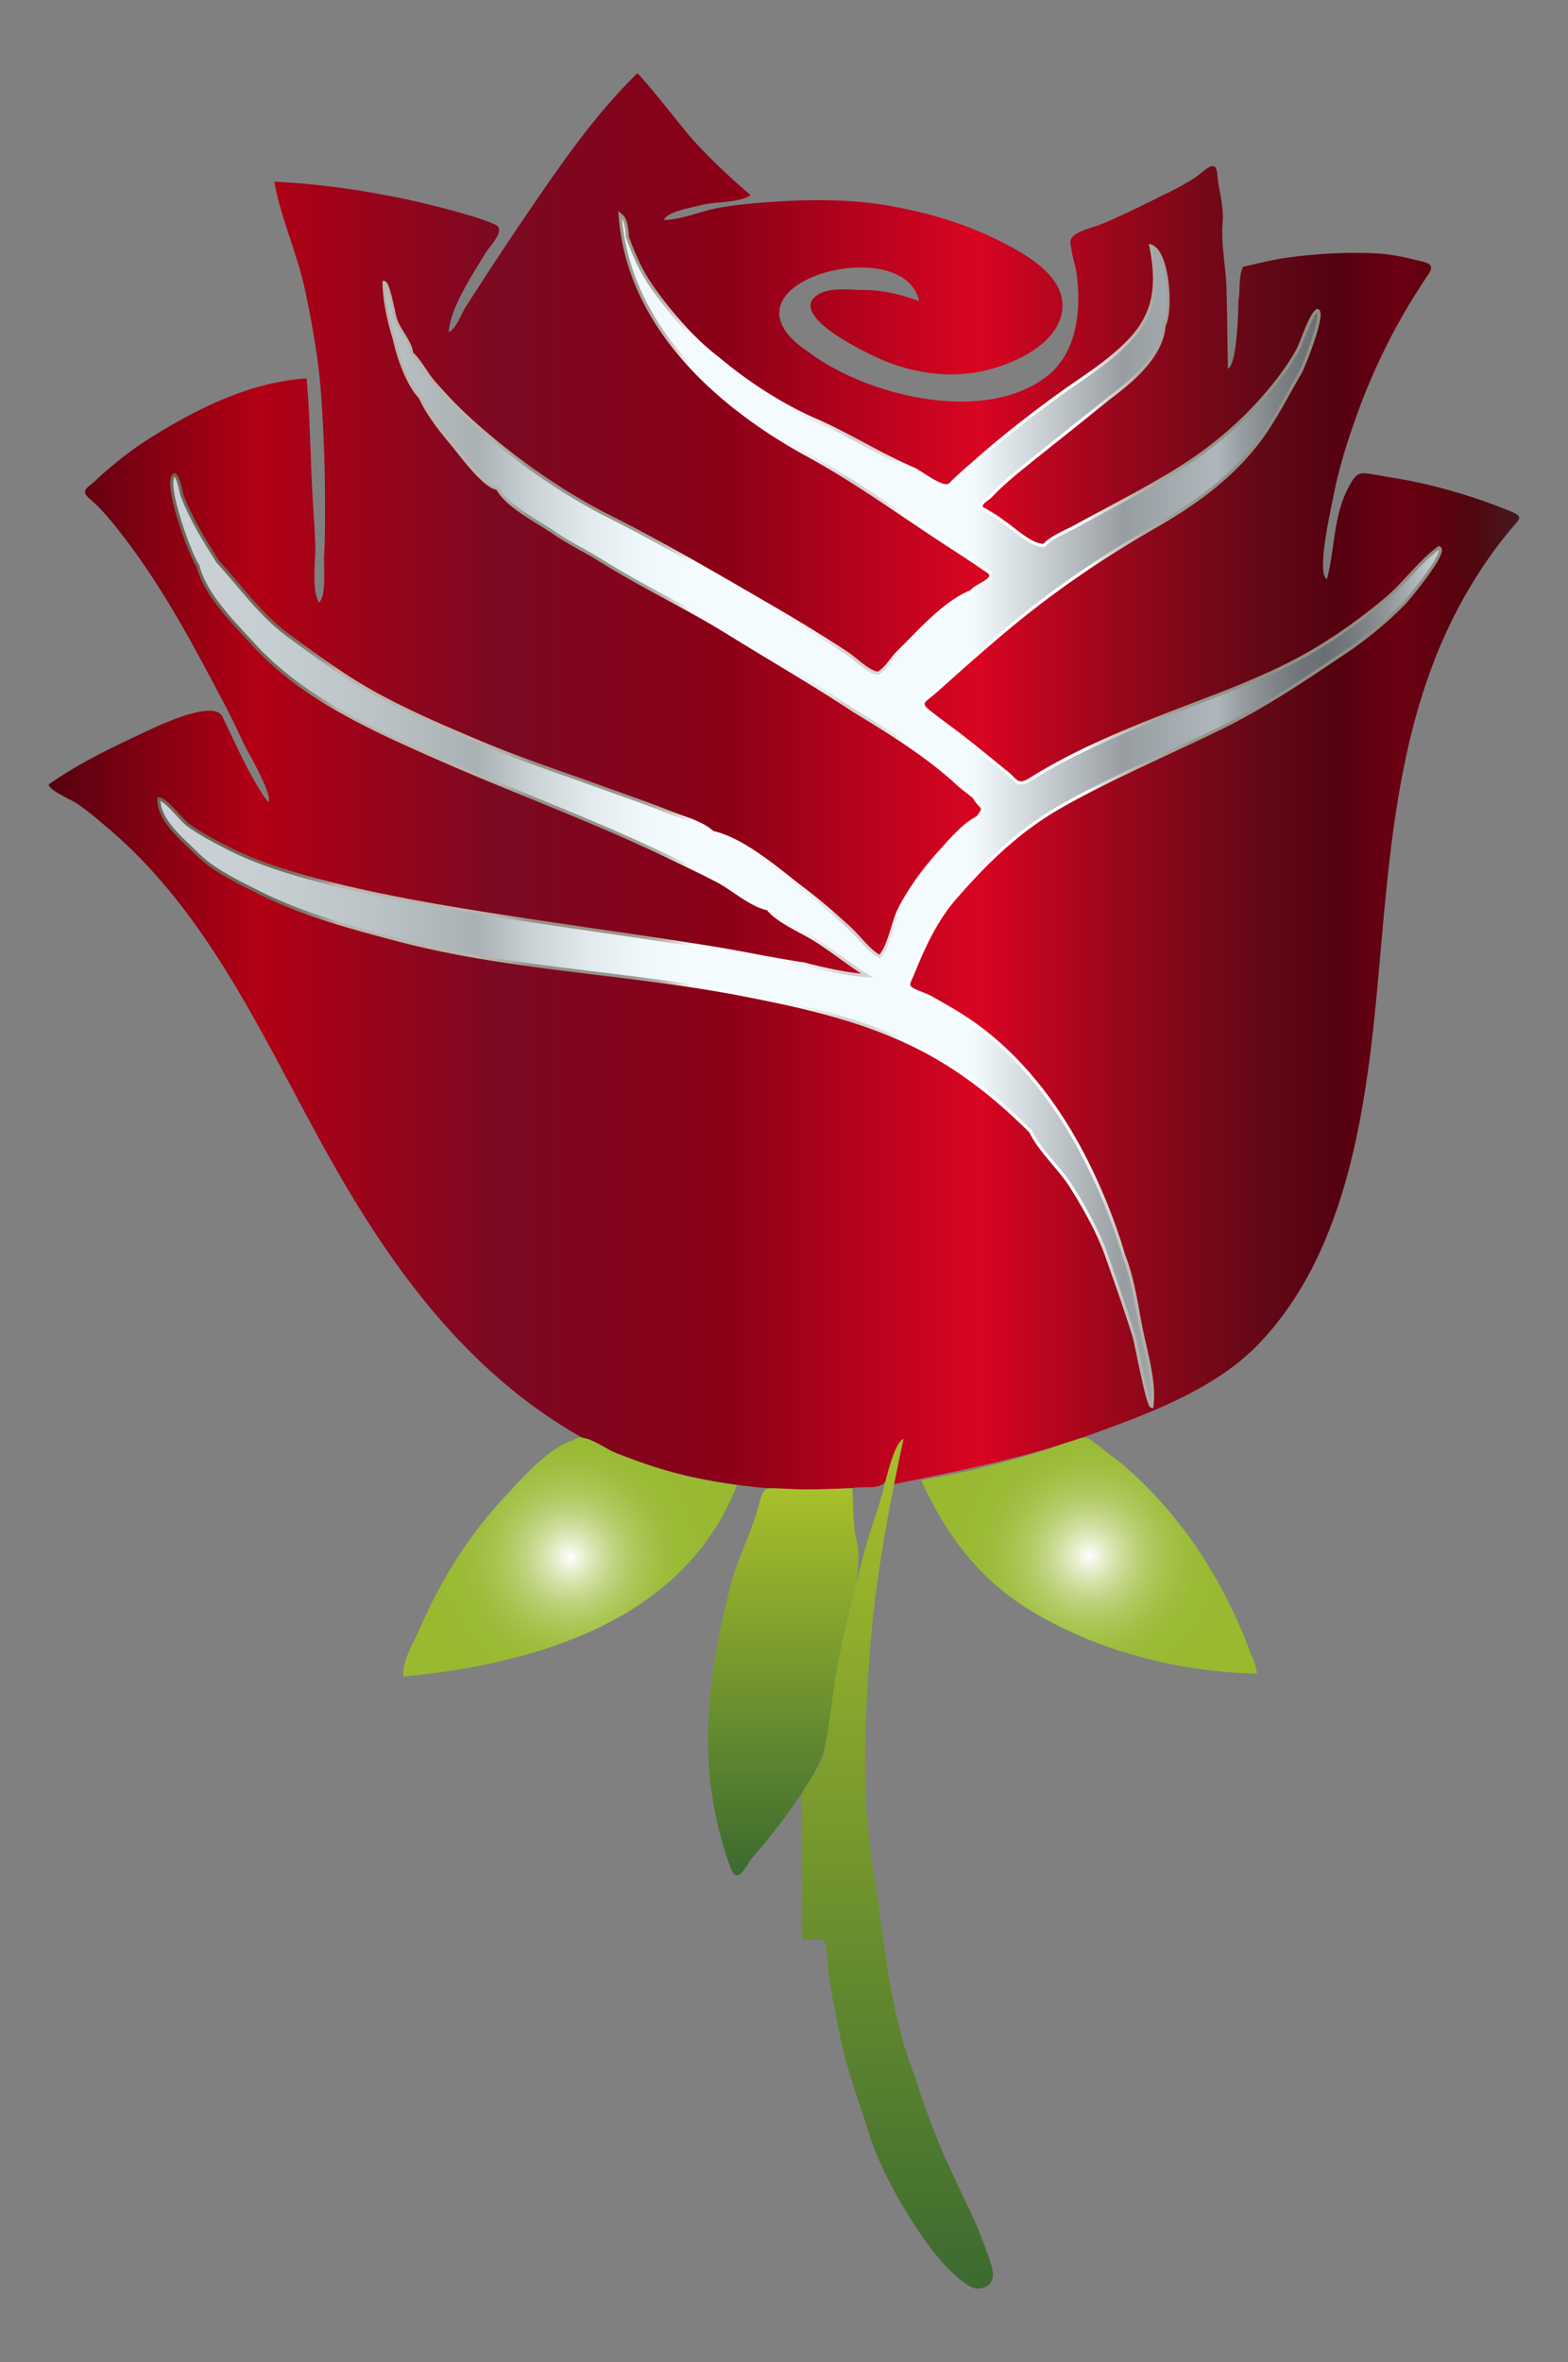
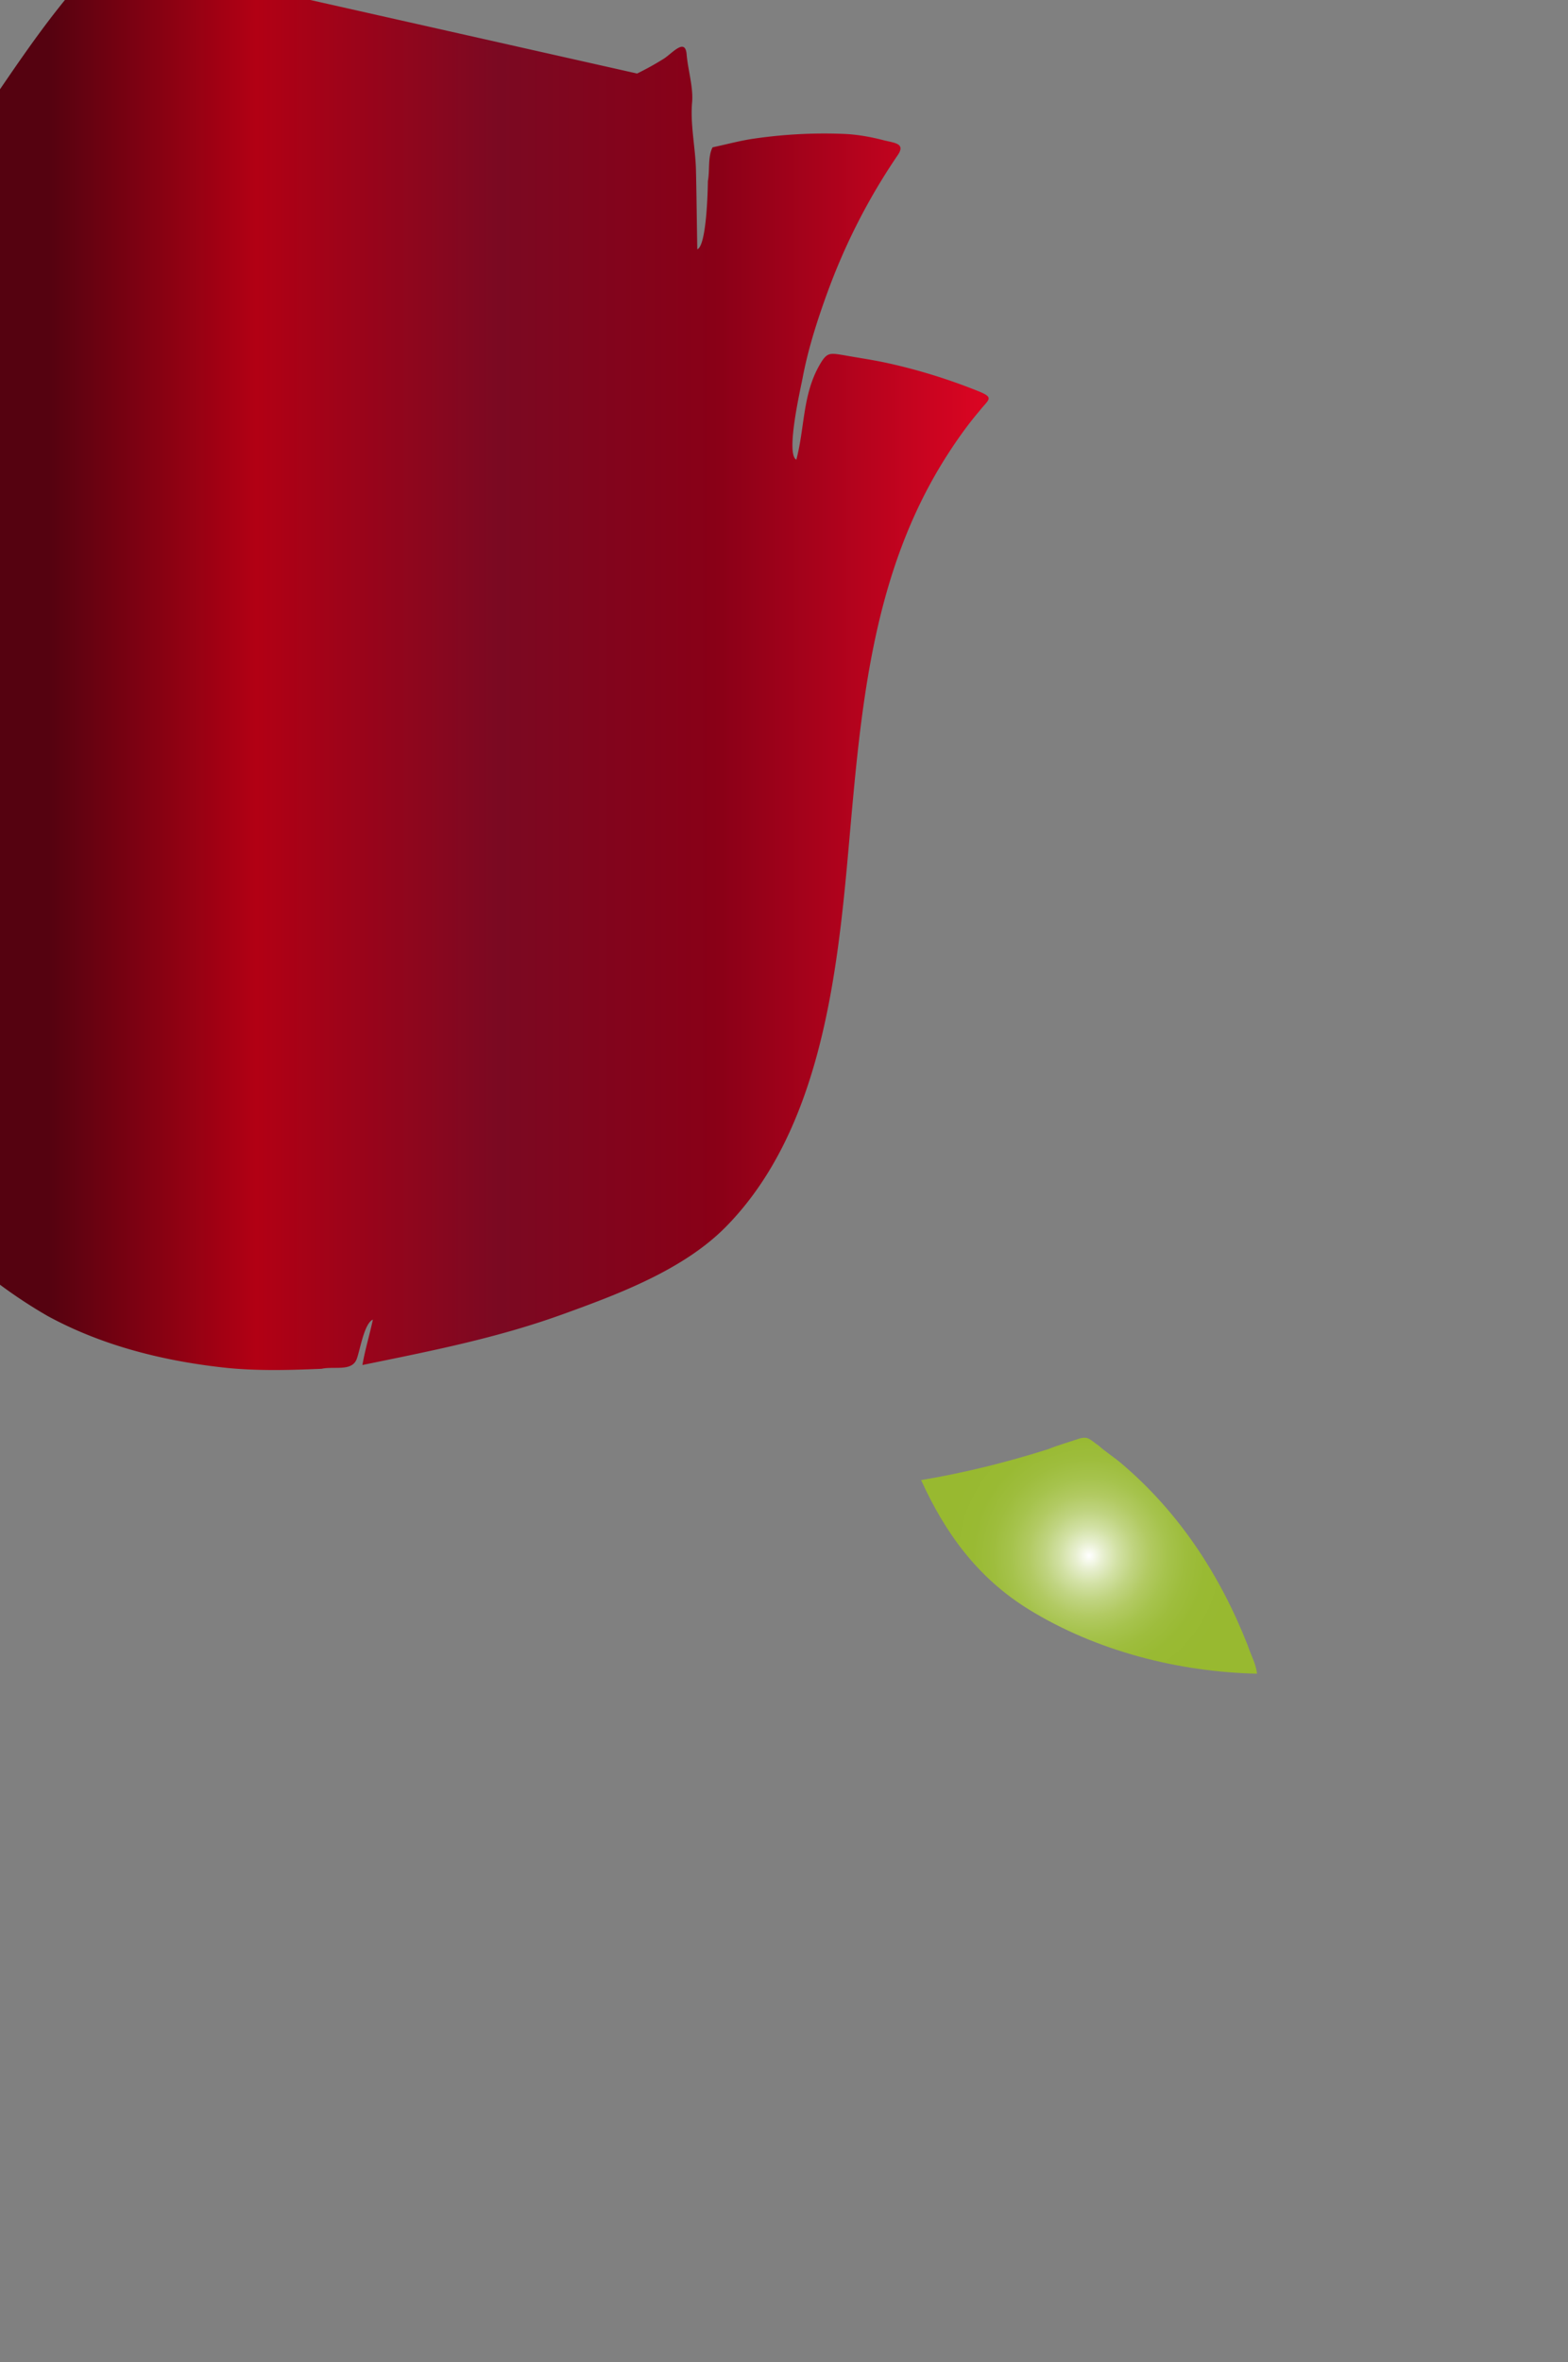
<svg xmlns="http://www.w3.org/2000/svg" viewBox="1121.161 76.392 1000.887 1507.426">
  <rect x="1121.161" y="76.392" width="1000.887" height="1507.426" fill="#808080" stroke="none" />
  <linearGradient id="a" gradientUnits="userSpaceOnUse" x1="1152.305" y1="575.091" x2="2090.905" y2="575.091">
    <stop offset="0" stop-color="#550210" />
    <stop offset=".141" stop-color="#b20014" />
    <stop offset=".306" stop-color="#7b0922" />
    <stop offset=".453" stop-color="#890017" />
    <stop offset=".632" stop-color="#d90522" />
    <stop offset=".707" stop-color="#a6061d" />
    <stop offset=".789" stop-color="#740818" />
    <stop offset=".83" stop-color="#610816" />
    <stop offset=".876" stop-color="#550110" />
    <stop offset=".919" stop-color="#6b0012" />
    <stop offset=".966" stop-color="#53050e" />
    <stop offset="1" stop-color="#441a20" />
  </linearGradient>
-   <path fill="url(#a)" d="M1527.833 123.318c1.004-1.038 29.544 35.311 33.117 39.41 12.12 13.903 25.359 26.102 39.225 38.12-6.251 5.093-23.413 4.179-31.324 6.399-4.988 1.4-21.566 3.884-23.935 9.566 10.94-.112 23.744-5.708 34.675-7.725 10.593-1.954 21.09-2.897 31.824-3.695 25.847-1.922 52.575-2.119 78.16 2.45 24.911 4.447 49.28 11.732 71.82 23.384 16.113 8.33 41.897 22.913 37.467 45.108-4.23 21.188-32.944 33.35-51.654 37.128-22.77 4.599-46.278.404-67.194-9.306-7.747-3.597-54.17-25.963-38.13-38.746 7.855-6.26 21.584-3.911 30.84-3.943 12.566-.044 23.348 2.999 35.088 6.974-9.855-45.228-135.206-11.028-71.01 32.283 37.425 28.362 112.35 46.798 152.476 15.923 20.528-15.796 22.42-45.556 18.575-69.057-1.586-4.755-2.612-10.832-3.43-15.794-1.171-7.117 13.637-9.854 19.334-12.197 14.617-6.011 28.55-13.185 42.751-20.088a182.905 182.905 0 0017.021-9.448c5.293-3.308 13.705-13.682 14.601-2.773.81 9.856 4.273 20.625 3.51 30.408-1.309 14.003 2.098 29.124 2.441 43.224.412 16.905.53 33.831.862 50.76 5.91-2.413 6.688-37.457 6.752-43.568 1.304-6.634-.158-15.45 2.994-21.505 8.838-1.872 17.47-4.26 26.432-5.56 19.04-2.76 37.952-3.775 57.2-3.02 8.544.334 17.004 1.843 25.273 3.97 7.295 1.875 14.453 2.003 9.315 9.55-18.899 27.762-33.906 57.26-45.321 88.796-6.31 17.43-12 35.288-15.437 53.514-1.303 6.906-10.92 48.368-4 52.092 5.382-20.202 3.919-41.057 14.557-59.955 4.942-8.78 6.603-8.228 15.91-6.719 9.095 1.647 18.203 2.928 27.258 4.902 19.863 4.332 39.085 10.295 57.967 17.838 11.225 4.485 7.125 5.214 1.053 13.001-7.194 8.454-13.587 17.44-19.623 26.749-49.294 76.021-55.897 163.613-63.672 251.124-7.263 81.76-17.784 180.729-78.161 242.334-27.084 27.636-68.668 43.156-104.422 56.087-42.099 15.226-84.223 23.447-127.843 32.373 1.686-9.787 4.63-19.292 6.684-28.998-5.63 2.461-8.252 19.953-10.372 25.3-3.181 8.024-14.393 4.344-22.333 6.106-19.815.865-39.903 1.407-59.663-.482-39.917-4.146-79.614-13.846-115.085-33.117-73.154-42.057-121.549-109.99-161.751-182.486-39.633-71.468-74.255-150.392-137.804-204.463-6.676-5.68-13.563-11.665-20.835-16.575-3.143-2.122-17.827-8.364-17.71-11.968 17.777-12.69 38.14-22.555 57.835-31.821 9.217-4.336 47.282-23.198 52.993-11.449 8.438 17.362 16.09 35.2 26.819 51.354l2.34 3.055c3.745-3.557-13.347-32.661-15.603-37.229-7.157-16.035-15.676-31.661-23.928-47.16-16.189-30.401-33.617-60.45-54.87-87.628-4.08-5.217-8.245-10.382-12.84-15.16a94.276 94.276 0 00-7.233-6.805c-5.497-5.001-.385-6.655 3.92-10.715 11.619-10.959 24.479-20.961 38.089-29.32 29.131-17.892 62.205-34.102 97.016-36.222 2.087 22.9 2.39 46.018 3.498 68.98.6 12.43 1.609 24.875 2.081 37.303.358 9.395-2.67 28.498 2.343 36.639 4.896-3.886 2.904-23.495 3.25-29.263.732-12.156.609-24.397.59-36.572-.035-22.216-.91-44.699-2.498-66.87-1.608-22.45-5.617-45.004-10.32-66.994-4.952-23.148-15.444-45.723-19.529-68.794 38.868 1.864 79.806 8.914 117.237 19.437 7.874 2.214 15.92 4.534 23.444 7.785 7.825 3.38-3.17 13.713-6.259 18.92-8.269 13.944-21.698 33.39-23.138 49.933 4.627-1.876 8.23-11.997 10.641-15.8 4.73-7.46 9.677-14.783 14.365-22.272 8.127-12.305 16.27-24.607 24.575-36.793 21.38-31.369 43.413-63.641 70.709-90.224" />
+   <path fill="url(#a)" d="M1527.833 123.318a182.905 182.905 0 0017.021-9.448c5.293-3.308 13.705-13.682 14.601-2.773.81 9.856 4.273 20.625 3.51 30.408-1.309 14.003 2.098 29.124 2.441 43.224.412 16.905.53 33.831.862 50.76 5.91-2.413 6.688-37.457 6.752-43.568 1.304-6.634-.158-15.45 2.994-21.505 8.838-1.872 17.47-4.26 26.432-5.56 19.04-2.76 37.952-3.775 57.2-3.02 8.544.334 17.004 1.843 25.273 3.97 7.295 1.875 14.453 2.003 9.315 9.55-18.899 27.762-33.906 57.26-45.321 88.796-6.31 17.43-12 35.288-15.437 53.514-1.303 6.906-10.92 48.368-4 52.092 5.382-20.202 3.919-41.057 14.557-59.955 4.942-8.78 6.603-8.228 15.91-6.719 9.095 1.647 18.203 2.928 27.258 4.902 19.863 4.332 39.085 10.295 57.967 17.838 11.225 4.485 7.125 5.214 1.053 13.001-7.194 8.454-13.587 17.44-19.623 26.749-49.294 76.021-55.897 163.613-63.672 251.124-7.263 81.76-17.784 180.729-78.161 242.334-27.084 27.636-68.668 43.156-104.422 56.087-42.099 15.226-84.223 23.447-127.843 32.373 1.686-9.787 4.63-19.292 6.684-28.998-5.63 2.461-8.252 19.953-10.372 25.3-3.181 8.024-14.393 4.344-22.333 6.106-19.815.865-39.903 1.407-59.663-.482-39.917-4.146-79.614-13.846-115.085-33.117-73.154-42.057-121.549-109.99-161.751-182.486-39.633-71.468-74.255-150.392-137.804-204.463-6.676-5.68-13.563-11.665-20.835-16.575-3.143-2.122-17.827-8.364-17.71-11.968 17.777-12.69 38.14-22.555 57.835-31.821 9.217-4.336 47.282-23.198 52.993-11.449 8.438 17.362 16.09 35.2 26.819 51.354l2.34 3.055c3.745-3.557-13.347-32.661-15.603-37.229-7.157-16.035-15.676-31.661-23.928-47.16-16.189-30.401-33.617-60.45-54.87-87.628-4.08-5.217-8.245-10.382-12.84-15.16a94.276 94.276 0 00-7.233-6.805c-5.497-5.001-.385-6.655 3.92-10.715 11.619-10.959 24.479-20.961 38.089-29.32 29.131-17.892 62.205-34.102 97.016-36.222 2.087 22.9 2.39 46.018 3.498 68.98.6 12.43 1.609 24.875 2.081 37.303.358 9.395-2.67 28.498 2.343 36.639 4.896-3.886 2.904-23.495 3.25-29.263.732-12.156.609-24.397.59-36.572-.035-22.216-.91-44.699-2.498-66.87-1.608-22.45-5.617-45.004-10.32-66.994-4.952-23.148-15.444-45.723-19.529-68.794 38.868 1.864 79.806 8.914 117.237 19.437 7.874 2.214 15.92 4.534 23.444 7.785 7.825 3.38-3.17 13.713-6.259 18.92-8.269 13.944-21.698 33.39-23.138 49.933 4.627-1.876 8.23-11.997 10.641-15.8 4.73-7.46 9.677-14.783 14.365-22.272 8.127-12.305 16.27-24.607 24.575-36.793 21.38-31.369 43.413-63.641 70.709-90.224" />
  <linearGradient id="b" gradientUnits="userSpaceOnUse" x1="1222.555" y1="593.777" x2="2040.578" y2="593.777">
    <stop offset="0" stop-color="#cbd1d6" />
    <stop offset=".089" stop-color="#c7ced2" />
    <stop offset=".17" stop-color="#bcc3c7" />
    <stop offset=".247" stop-color="#aab1b5" />
    <stop offset=".247" stop-color="#aab1b5" />
    <stop offset=".248" stop-color="#aab1b5" />
    <stop offset=".29" stop-color="#cad1d5" />
    <stop offset=".332" stop-color="#e1e8ec" />
    <stop offset=".371" stop-color="#eff6f9" />
    <stop offset=".405" stop-color="#f4fbfe" />
    <stop offset=".635" stop-color="#f4fbfe" />
    <stop offset=".753" stop-color="#979da1" />
    <stop offset=".826" stop-color="#b0b7bc" />
    <stop offset=".847" stop-color="#959b9f" />
    <stop offset=".871" stop-color="#7d8387" />
    <stop offset=".892" stop-color="#6f7478" />
    <stop offset=".91" stop-color="#6a6f73" />
    <stop offset=".925" stop-color="#71767a" />
    <stop offset=".947" stop-color="#84898e" />
    <stop offset=".973" stop-color="#a4a9ae" />
    <stop offset="1" stop-color="#cbd1d6" />
  </linearGradient>
  <linearGradient id="c" gradientUnits="userSpaceOnUse" x1="1221.555" y1="593.526" x2="2041.578" y2="593.526">
    <stop offset="0" stop-color="#6f6859" />
    <stop offset=".056" stop-color="#6f6859" />
    <stop offset=".086" stop-color="#716a5b" />
    <stop offset=".102" stop-color="#787163" />
    <stop offset=".115" stop-color="#847e71" />
    <stop offset=".126" stop-color="#959084" />
    <stop offset=".136" stop-color="#aba79d" />
    <stop offset=".14" stop-color="#b9b5ac" />
    <stop offset=".23" stop-color="#b9b5ac" />
    <stop offset=".242" stop-color="#b9b5ac" />
    <stop offset=".261" stop-color="#b6b2a9" />
    <stop offset=".274" stop-color="#ada9a0" />
    <stop offset=".286" stop-color="#9d9990" />
    <stop offset=".29" stop-color="#969289" />
    <stop offset=".314" stop-color="#969289" />
    <stop offset=".318" stop-color="#969289" />
    <stop offset=".355" stop-color="#98948b" />
    <stop offset=".371" stop-color="#9e9b92" />
    <stop offset=".384" stop-color="#a9a69f" />
    <stop offset=".394" stop-color="#b9b7b1" />
    <stop offset=".402" stop-color="#cecdc8" />
    <stop offset=".41" stop-color="#e7e7e4" />
    <stop offset=".416" stop-color="#fdfefd" />
    <stop offset=".444" stop-color="#fcfdfc" />
    <stop offset=".48" stop-color="#fafaf9" />
    <stop offset=".503" stop-color="#f2f2f1" />
    <stop offset=".521" stop-color="#e4e4e3" />
    <stop offset=".537" stop-color="#d2d0d0" />
    <stop offset=".543" stop-color="#d2d0d0" />
    <stop offset=".543" stop-color="#d2d0d0" />
    <stop offset=".555" stop-color="#d6d4d4" />
    <stop offset=".566" stop-color="#e1dfdf" />
    <stop offset=".577" stop-color="#f3f3f3" />
    <stop offset=".582" stop-color="#fff" />
    <stop offset=".721" stop-color="#fff" />
    <stop offset=".723" stop-color="#fbfbfb" />
    <stop offset=".735" stop-color="#dededb" />
    <stop offset=".75" stop-color="#c6c6c0" />
    <stop offset=".766" stop-color="#b1b1aa" />
    <stop offset=".785" stop-color="#a2a299" />
    <stop offset=".808" stop-color="#97978e" />
    <stop offset=".841" stop-color="#919187" />
    <stop offset=".933" stop-color="#8f8f85" />
  </linearGradient>
-   <path fill="url(#b)" stroke="url(#c)" stroke-width="2" stroke-miterlimit="10" d="M1517.046 213.613c4.816 70.303 61.759 121.618 119.722 153.236 31.72 17.304 61.827 39.393 92.186 59.02 7.67 4.958 15.122 9.926 22.626 15.056 7.418 5.07-7.614 8.703-10.238 12.89-17.654 7.085-33.416 25.688-46.768 38.659-4.557 4.426-7.44 10.525-12.904 13.554-6.196-.563-14.366-9.156-19.688-12.645-15.902-10.424-32.235-20.341-48.676-29.893-34.878-20.263-70.65-41.216-106.729-59.214-31.388-16.364-63.425-39.43-89.133-63.564-6.931-6.507-13.144-13.277-19.415-20.385-5.034-5.704-8.624-13.521-14.201-18.544-.065-6.063-7.985-14.935-10.03-21.143-1.375-3.222-4.583-23.844-7.45-23.94.126 12.28 3.476 26.183 6.624 36.327 2.213 10.715 8.492 28.835 16.335 36.808 4.833 10.717 13.169 21.2 20.651 30.136 5.29 6.318 20.124 27.01 28.716 28.073 6.297 11.507 25.523 21.078 36.094 28.275 9.582 6.67 20.411 11.804 30.173 17.924 26.39 16.545 54.894 29.806 81.382 46.27 26.67 16.578 53.888 32.133 80.07 49.524 21.85 13.198 46.63 28.549 65.412 45.923 3.567 3.3 7.513 6.004 11.215 9.146 4.211 7.924 8.347 4.827 2.22 12.998-8.575 4.22-16.72 13.823-23.156 20.89-10.197 11.197-19.392 23.441-26.458 36.874-4.542 8.635-6.499 24.018-12.94 31.043-7.796-4.488-13.067-12.708-19.81-18.763-8.973-8.059-18.031-16.123-27.651-23.385-16.215-12.242-38.826-32.636-59.143-37.11-7.05-6.536-19.242-9.514-28.043-13.05-13.482-5.418-27.28-10.103-40.941-15.052-26.03-9.43-52.471-18.144-78.017-28.81-22.529-9.405-45.09-19.043-66.677-30.737-20.42-11.061-38.01-24.07-56.696-37.68-18.216-13.267-30.36-30.96-45.379-47.287-5.227-8.27-10.401-16.558-14.89-24.98a173.307 173.307 0 01-7.562-16.156c-1.464-3.593-2.167-11.873-5.117-14.51-7.894 3.06 10.127 52.262 14.7 57.95 4.543 18.521 22.863 36.41 35.257 50.057 31.158 34.305 75.5 54.093 117.146 72.47 48.46 21.383 98.367 39.537 146.116 62.384 11.055 5.29 22.148 10.51 33.022 16.166 9.751 5.072 21.541 15.808 32.314 17.947 6.234 7.919 21.177 14.183 29.702 19.487 11.613 7.225 22.151 15.98 33.772 23.196-12.545-.83-27.31-4.014-40.206-7.44-19.822-2.918-39.505-7.232-59.39-10.433-44.681-7.192-89.542-13.203-134.257-20.183-40.656-6.346-81.431-13.218-121.105-23.974-18.235-4.943-37.355-11.188-54.133-19.894-8.503-4.413-16.613-8.614-24.391-14.229-4.194-3.028-14.138-16.335-18.75-16.696-.256 13.805 15.387 26.058 24.032 34.769 10.854 10.935 26.224 18.044 39.828 24.924 27.574 13.943 58.135 22.17 88.291 30.137 71.877 18.991 146.975 20.883 219.734 34.928 35.865 6.923 71.636 14.77 105 30.13 30.81 14.184 55.738 33.706 79.628 57.382 6.056 12.638 18.72 23.55 26.151 35.5 8.436 13.564 16.943 28.54 22.284 43.632 6.095 17.222 12.153 34.173 17.567 51.669 1.747 5.646 8.539 44.56 11.382 44.67 2.061-16.864-4.506-36.56-7.566-53.047-2.734-14.726-5.02-29.708-10.404-43.191-7.802-26.886-20.995-57.93-36.82-83.381-17.55-28.223-39.918-53.319-68.359-70.908-5.642-3.49-11.34-6.66-17.025-9.922-3.68-2.112-7.756-3.346-11.596-5.104-5.882-2.694-2.917-5.562-.893-10.612 6.749-16.836 14.693-34.144 26.746-48.026 20.753-23.9 41.598-44.124 69.506-59.745 32.033-17.93 66.164-32.41 99.188-48.479 29.685-14.442 57.273-33.316 84.523-51.694 11.8-8.39 23.231-17.822 33.317-28.084 2.472-2.516 28.645-33.777 22.605-35.777-11.978 8.547-21.67 22.35-33.044 32.034a343.055 343.055 0 01-42.906 31.16c-30.167 18.515-62.913 29.672-95.686 42.452-30.28 11.807-61.58 24.82-88.87 41.94-9.15 5.74-9.1.417-16.839-5.215-6.995-5.7-13.977-11.415-21.014-17.064-9.65-7.745-18.553-13.874-27.648-21.105-6.509-5.174-2.374-6.583 3.295-11.456 5.874-5.049 11.552-10.292 17.359-15.416 13.863-12.232 27.772-24.378 42.289-35.872 26.465-20.952 53.782-38.944 83.002-55.723 24.49-14.063 47.501-30.777 64.623-53.294 10.61-13.954 17.942-29.023 26.614-43.816 2.599-4.432 15.848-38.035 11.338-40.071-4.148 1.76-10.082 20.549-12.558 25.084-5.414 9.92-12.442 19.264-19.779 27.865-15.858 18.589-34.723 34.535-55.375 47.558-21.409 13.5-44.408 24.946-66.573 37.168-5.923 3.267-15.783 7.023-20.274 12.206-8.402.41-19.903-11.155-27.166-15.81-4.06-3.274-8.782-5.534-13.135-8.362-.085-3.582 4.073-4.935 6.269-7.285 6.568-7.032 14.707-13.795 22.203-19.823 17.676-14.214 35.482-28.25 53.075-42.542 14.447-10.929 34.034-26.758 35.337-46.562 4.887-8.631 2.989-46.605-8.43-50.597 4.48 22.858 3.742 41.816-13.244 59.798-14.153 14.983-31.237 24.784-47.775 36.934-16.762 12.315-32.948 24.793-48.578 38.586-6.178 5.452-12.786 10.89-18.3 16.628-4.199 4.369-17.91-7.011-23.214-9.558-21.865-9.199-42.047-22.47-63.912-31.767-21.304-9.39-43.83-24.078-61.453-39.122-13.843-10.232-27.616-25.952-38.116-40.024-4.941-6.622-9.265-13.318-12.767-20.73-2.59-5.484-4.794-10.93-6.836-16.646-.143-3.194-.67-12.318-4.542-13.91.258 3.768 1.548.637 0 0z" />
  <g>
    <radialGradient id="d" cx="1485.078" cy="1070.099" r="92.622" gradientUnits="userSpaceOnUse">
      <stop offset="0" stop-color="#fff" />
      <stop offset=".097" stop-color="#e7efcf" />
      <stop offset=".198" stop-color="#d2e1a5" />
      <stop offset=".305" stop-color="#c0d481" />
      <stop offset=".416" stop-color="#b2ca63" />
      <stop offset=".534" stop-color="#a6c34d" />
      <stop offset=".661" stop-color="#9ebd3d" />
      <stop offset=".803" stop-color="#99ba33" />
      <stop offset=".994" stop-color="#98b930" />
    </radialGradient>
-     <path fill="url(#d)" d="M1541.226 1013.192c-8.924-2.643-17.466-6.048-26.171-9.256-7.991-2.945-21.375-14.343-28.047-8.379-16.041 4.769-33.814 25.397-44.878 37.358-15.028 16.246-27.911 34.42-38.7 53.73a322.728 322.728 0 00-14.665 29.803c-3.228 7.497-11.778 21.521-9.944 29.893 85.167-8.261 179.083-35.85 212.77-122.173-17.005-2.496-34.044-5.453-50.365-10.976-5.927-1.755 16.318 5.522 0 0z" />
    <radialGradient id="e" cx="1816.339" cy="1069.184" r="92.641" gradientUnits="userSpaceOnUse">
      <stop offset="0" stop-color="#fff" />
      <stop offset=".097" stop-color="#e7efcf" />
      <stop offset=".198" stop-color="#d2e1a5" />
      <stop offset=".305" stop-color="#c0d481" />
      <stop offset=".416" stop-color="#b2ca63" />
      <stop offset=".534" stop-color="#a6c34d" />
      <stop offset=".661" stop-color="#9ebd3d" />
      <stop offset=".803" stop-color="#99ba33" />
      <stop offset=".994" stop-color="#98b930" />
    </radialGradient>
    <path fill="url(#e)" d="M1917.553 1126.256c-17.655-44.878-43.823-84.859-80.798-116.144-5.245-4.371-10.023-7.306-14.296-11.2-5.583-3.669-6.518-6.455-13.13-4.218-6.436 2.178-12.996 4.007-19.3 6.567-26.484 8.37-53.507 15.095-80.91 19.672 15.431 33.906 36.182 62.484 68.791 82.575 42.86 26.408 95.426 39.876 145.648 40.967-.727-6.446-4.033-12.142-6.005-18.22-4.524-11.5 1.97 6.074 0 0z" />
    <linearGradient id="f" gradientUnits="userSpaceOnUse" x1="1621.129" y1="1273.172" x2="1621.129" y2="1026.094">
      <stop offset="0" stop-color="#3c6a30" />
      <stop offset="1" stop-color="#a8c02b" />
    </linearGradient>
-     <path fill="url(#f)" d="M1668.793 1062.825c-3.776-13.087-2.586-23.622-3.638-36.73-10.508.458-21.062.818-31.58.749-5.025-.033-10.014-.371-15.03-.564-9.083-.35-9.764-.701-12.383 8.193-2.386 11.488-11.88 32.427-16.85 47.095-13.731 50.379-22.037 101.464-11.338 153.353a234.678 234.678 0 009.548 33.467c3.976 10.83 8.847.762 13.152-5.585 14.232-16.32 27.778-34.122 39.219-53.186 12.918-21.524 11.845-49.31 16.507-73.815 4.539-23.856 14.83-48.817 12.393-72.977-1.11-3.845.508 5.032 0 0z" />
    <linearGradient id="g" gradientUnits="userSpaceOnUse" x1="1043.273" y1="-181.828" x2="1043.273" y2="448.522" gradientTransform="matrix(.86 0 0 -.86 796.33 1380.505)">
      <stop offset="0" stop-color="#3c6a30" />
      <stop offset="1" stop-color="#a8c02b" />
    </linearGradient>
-     <path fill="url(#g)" d="M1752.585 1518.127c-6.918-22.482-19.11-44.13-28.514-65.66-7.238-16.572-13.65-33.984-18.934-50.94-16.936-42.344-19.358-89.184-26.755-133.618-7.595-45.629-5.191-94.552-1.659-140.68 3.433-44.826 11.848-88.662 21.136-132.54-6.203 2.711-11.519 27.41-13.204 33.762-3.54 13.286-8.637 26.171-12.07 39.51-7.102 27.598-14.451 55.012-18.863 83.24-1.768 13.589-3.778 27.2-5.831 40.743-1.025 6.757-4.474 11.8-7.998 17.673a121.711 121.711 0 01-5.439 8.361c-3.162 5.239-1.41 7.47-1.416 13.553-.016 16.427-.04 32.853-.033 49.28a10447.816 10447.816 0 00.064 32.847c4.43 1.27 9.024.1 13.514.723 3.168 2.269 2.909 17.698 3.536 21.933 2.003 13.524 5 28.007 7.317 39.835 3.93 20.063 11.746 40.343 18.025 60.51 6.852 22.007 19.349 44.652 32.219 63.748 7.632 11.325 16.2 22.708 27.018 31.178 4.882 3.822 9.001 7.078 15.373 4.272 7.014-3.09 5.122-11.48 2.514-17.73-2.58-8.387 2.039 4.886 0 0z" />
  </g>
</svg>